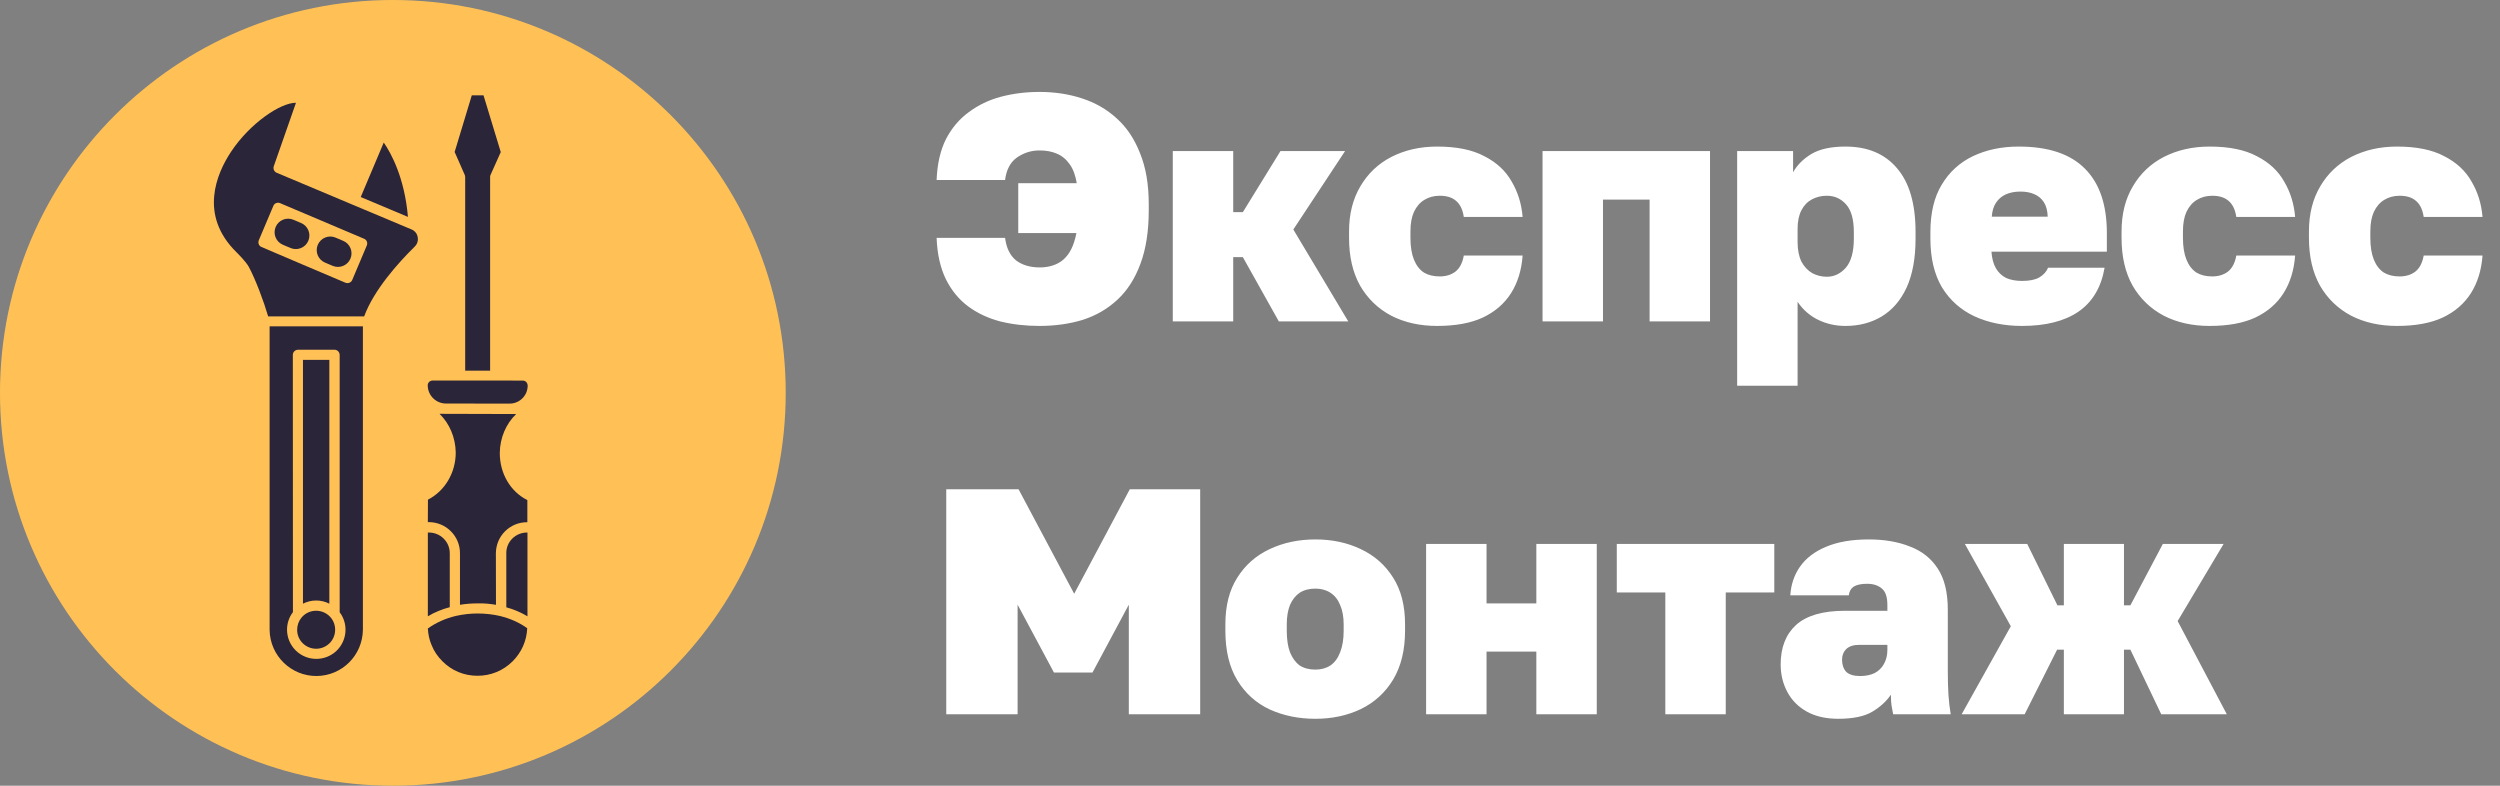
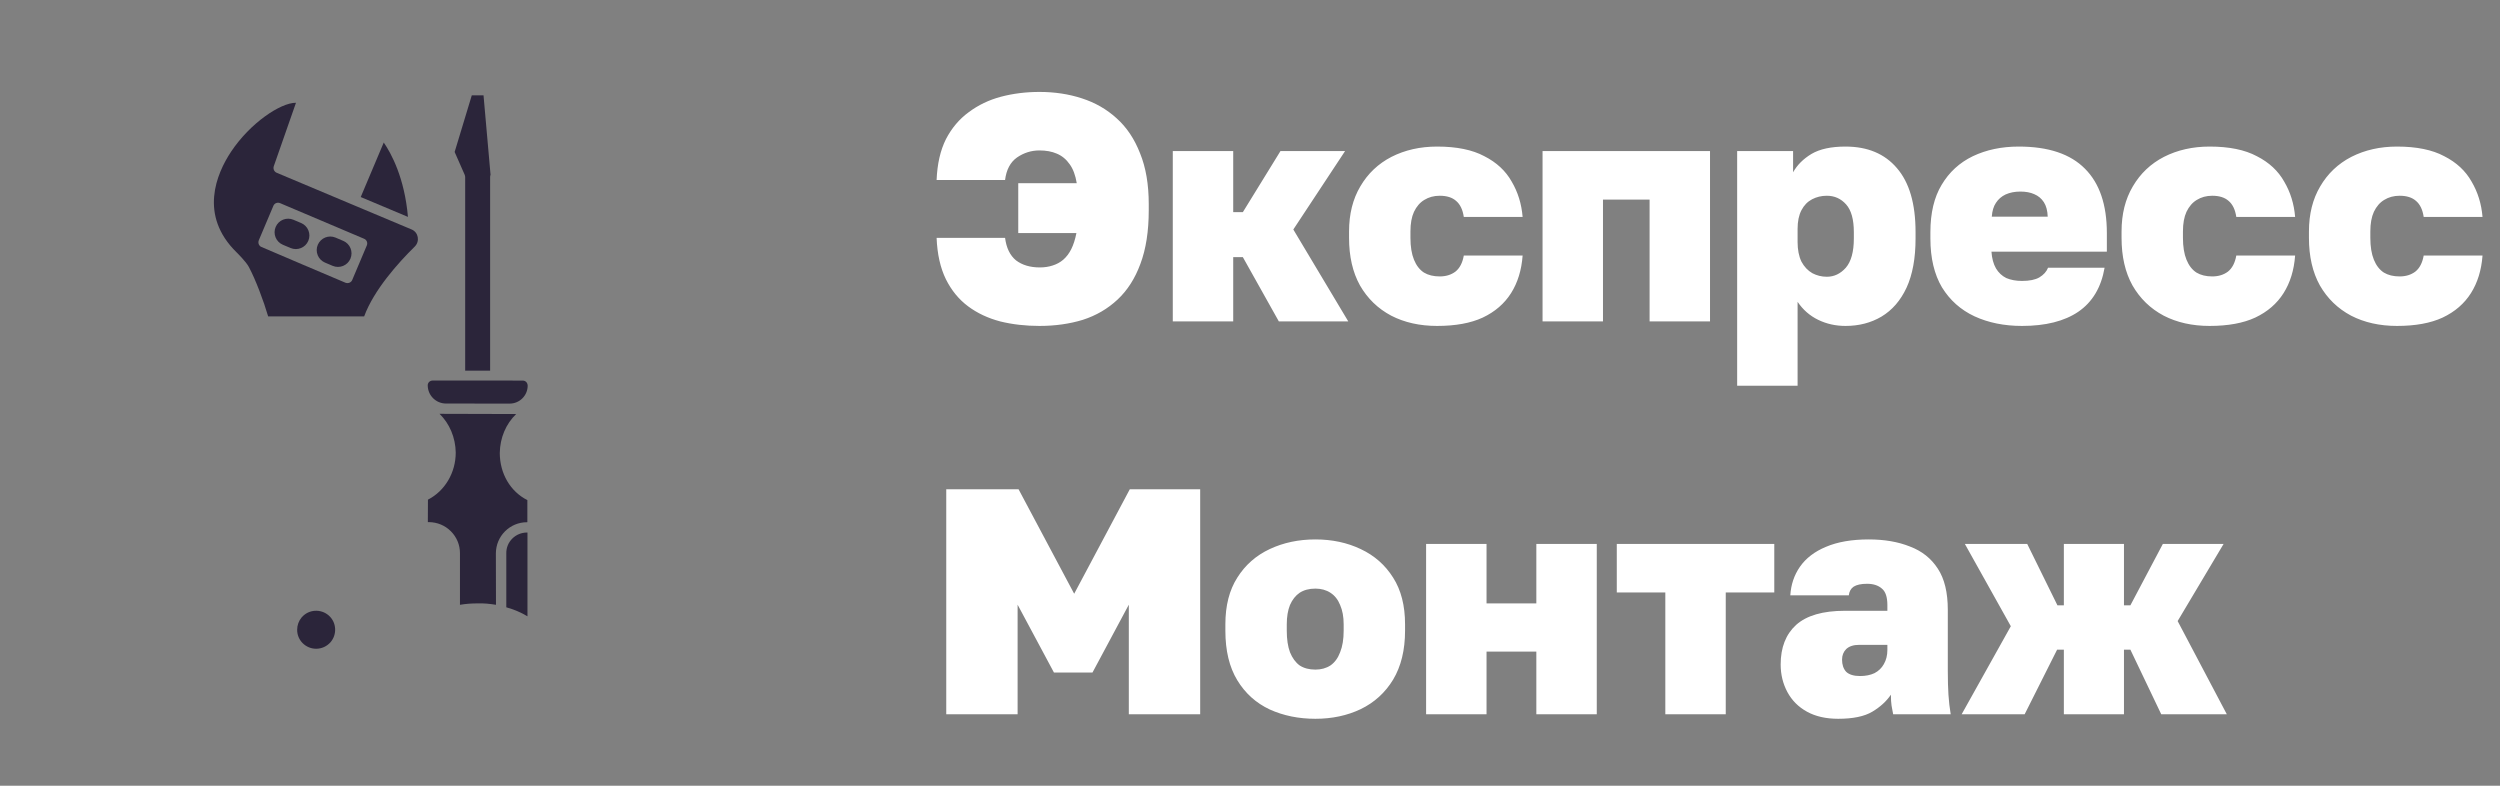
<svg xmlns="http://www.w3.org/2000/svg" width="140" height="44" viewBox="0 0 140 44" fill="none">
  <rect x="0" y="0" width="140" height="44" fill="#808080" stroke="none" />
  <path d="M58.21 18.252C57.43 18.252 56.698 18.168 56.014 18C55.33 17.82 54.73 17.538 54.214 17.154C53.698 16.77 53.284 16.266 52.972 15.642C52.66 15.006 52.486 14.232 52.45 13.32H56.284C56.356 13.884 56.56 14.304 56.896 14.58C57.244 14.844 57.688 14.976 58.228 14.976C58.492 14.976 58.732 14.94 58.948 14.868C59.176 14.796 59.374 14.688 59.542 14.544C59.722 14.388 59.872 14.19 59.992 13.95C60.112 13.71 60.208 13.41 60.28 13.05H57.022V10.26H60.298C60.226 9.816 60.094 9.462 59.902 9.198C59.71 8.922 59.47 8.724 59.182 8.604C58.906 8.484 58.582 8.424 58.21 8.424C57.754 8.424 57.334 8.556 56.95 8.82C56.578 9.084 56.356 9.504 56.284 10.08H52.45C52.486 9.18 52.66 8.418 52.972 7.794C53.296 7.17 53.722 6.666 54.25 6.282C54.778 5.886 55.378 5.598 56.05 5.418C56.734 5.238 57.454 5.148 58.21 5.148C59.062 5.148 59.854 5.268 60.586 5.508C61.33 5.748 61.978 6.12 62.53 6.624C63.094 7.128 63.532 7.782 63.844 8.586C64.168 9.378 64.33 10.326 64.33 11.43V11.772C64.33 12.948 64.174 13.95 63.862 14.778C63.562 15.594 63.136 16.26 62.584 16.776C62.032 17.292 61.384 17.67 60.64 17.91C59.896 18.138 59.086 18.252 58.21 18.252ZM65.676 18V8.46H69.06V11.88H69.6L71.706 8.46H75.324L72.426 12.852L75.504 18H71.616L69.6 14.4H69.06V18H65.676ZM80.479 18.252C79.507 18.252 78.649 18.06 77.905 17.676C77.161 17.28 76.579 16.716 76.159 15.984C75.751 15.252 75.547 14.364 75.547 13.32V12.96C75.547 11.988 75.757 11.148 76.177 10.44C76.597 9.72 77.179 9.168 77.923 8.784C78.679 8.4 79.531 8.208 80.479 8.208C81.571 8.208 82.453 8.388 83.125 8.748C83.809 9.096 84.319 9.57 84.655 10.17C85.003 10.758 85.207 11.418 85.267 12.15H81.973C81.913 11.742 81.769 11.442 81.541 11.25C81.325 11.058 81.019 10.962 80.623 10.962C80.299 10.962 80.011 11.04 79.759 11.196C79.519 11.34 79.327 11.562 79.183 11.862C79.051 12.15 78.985 12.516 78.985 12.96V13.32C78.985 13.812 79.051 14.22 79.183 14.544C79.315 14.868 79.501 15.108 79.741 15.264C79.981 15.408 80.275 15.48 80.623 15.48C80.971 15.48 81.265 15.39 81.505 15.21C81.745 15.018 81.901 14.718 81.973 14.31H85.267C85.207 15.126 84.991 15.828 84.619 16.416C84.247 17.004 83.719 17.46 83.035 17.784C82.363 18.096 81.511 18.252 80.479 18.252ZM86.383 18V8.46H95.761V18H92.377V11.178H89.767V18H86.383ZM97.281 21.6V8.46H100.413V9.648C100.641 9.24 100.983 8.898 101.439 8.622C101.907 8.346 102.543 8.208 103.347 8.208C104.583 8.208 105.543 8.61 106.227 9.414C106.923 10.218 107.271 11.412 107.271 12.996V13.356C107.271 14.46 107.103 15.378 106.767 16.11C106.431 16.83 105.963 17.37 105.363 17.73C104.775 18.078 104.103 18.252 103.347 18.252C102.795 18.252 102.285 18.138 101.817 17.91C101.349 17.682 100.965 17.346 100.665 16.902V21.6H97.281ZM102.303 15.498C102.711 15.498 103.065 15.33 103.365 14.994C103.665 14.646 103.815 14.1 103.815 13.356V12.996C103.815 12.288 103.671 11.772 103.383 11.448C103.095 11.124 102.735 10.962 102.303 10.962C102.003 10.962 101.727 11.028 101.475 11.16C101.223 11.292 101.025 11.496 100.881 11.772C100.737 12.048 100.665 12.396 100.665 12.816V13.554C100.665 13.986 100.737 14.352 100.881 14.652C101.037 14.94 101.241 15.156 101.493 15.3C101.745 15.432 102.015 15.498 102.303 15.498ZM113.232 18.252C112.236 18.252 111.348 18.072 110.568 17.712C109.8 17.352 109.194 16.812 108.75 16.092C108.318 15.36 108.102 14.448 108.102 13.356V12.996C108.102 11.928 108.312 11.046 108.732 10.35C109.152 9.642 109.734 9.108 110.478 8.748C111.234 8.388 112.092 8.208 113.052 8.208C114.708 8.208 115.944 8.622 116.76 9.45C117.576 10.266 117.984 11.466 117.984 13.05V14.094H111.522C111.546 14.466 111.63 14.778 111.774 15.03C111.918 15.27 112.11 15.45 112.35 15.57C112.602 15.678 112.896 15.732 113.232 15.732C113.652 15.732 113.976 15.666 114.204 15.534C114.444 15.39 114.606 15.21 114.69 14.994H117.857C117.666 16.098 117.174 16.92 116.382 17.46C115.602 17.988 114.552 18.252 113.232 18.252ZM113.142 10.728C112.83 10.728 112.554 10.782 112.313 10.89C112.086 10.998 111.906 11.154 111.774 11.358C111.642 11.55 111.564 11.808 111.54 12.132H114.672C114.66 11.796 114.588 11.526 114.456 11.322C114.324 11.118 114.144 10.968 113.916 10.872C113.7 10.776 113.442 10.728 113.142 10.728ZM123.739 18.252C122.767 18.252 121.909 18.06 121.165 17.676C120.421 17.28 119.839 16.716 119.419 15.984C119.011 15.252 118.807 14.364 118.807 13.32V12.96C118.807 11.988 119.017 11.148 119.437 10.44C119.857 9.72 120.439 9.168 121.183 8.784C121.939 8.4 122.791 8.208 123.739 8.208C124.831 8.208 125.713 8.388 126.385 8.748C127.069 9.096 127.579 9.57 127.915 10.17C128.263 10.758 128.467 11.418 128.527 12.15H125.233C125.173 11.742 125.029 11.442 124.801 11.25C124.585 11.058 124.279 10.962 123.883 10.962C123.559 10.962 123.271 11.04 123.019 11.196C122.779 11.34 122.587 11.562 122.443 11.862C122.311 12.15 122.245 12.516 122.245 12.96V13.32C122.245 13.812 122.311 14.22 122.443 14.544C122.575 14.868 122.761 15.108 123.001 15.264C123.241 15.408 123.535 15.48 123.883 15.48C124.231 15.48 124.525 15.39 124.765 15.21C125.005 15.018 125.161 14.718 125.233 14.31H128.527C128.467 15.126 128.251 15.828 127.879 16.416C127.507 17.004 126.979 17.46 126.295 17.784C125.623 18.096 124.771 18.252 123.739 18.252ZM134.233 18.252C133.261 18.252 132.403 18.06 131.659 17.676C130.915 17.28 130.333 16.716 129.913 15.984C129.505 15.252 129.301 14.364 129.301 13.32V12.96C129.301 11.988 129.511 11.148 129.931 10.44C130.351 9.72 130.933 9.168 131.677 8.784C132.433 8.4 133.285 8.208 134.233 8.208C135.325 8.208 136.207 8.388 136.879 8.748C137.563 9.096 138.073 9.57 138.409 10.17C138.757 10.758 138.961 11.418 139.021 12.15H135.727C135.667 11.742 135.523 11.442 135.295 11.25C135.079 11.058 134.773 10.962 134.377 10.962C134.053 10.962 133.765 11.04 133.513 11.196C133.273 11.34 133.081 11.562 132.937 11.862C132.805 12.15 132.739 12.516 132.739 12.96V13.32C132.739 13.812 132.805 14.22 132.937 14.544C133.069 14.868 133.255 15.108 133.495 15.264C133.735 15.408 134.029 15.48 134.377 15.48C134.725 15.48 135.019 15.39 135.259 15.21C135.499 15.018 135.655 14.718 135.727 14.31H139.021C138.961 15.126 138.745 15.828 138.373 16.416C138.001 17.004 137.473 17.46 136.789 17.784C136.117 18.096 135.265 18.252 134.233 18.252ZM52.99 40V27.4H57.04L60.154 33.25L63.268 27.4H67.21V40H63.214V33.862L61.18 37.66H59.02L56.986 33.862V40H52.99ZM73.661 40.252C72.725 40.252 71.873 40.078 71.105 39.73C70.337 39.37 69.731 38.824 69.287 38.092C68.843 37.36 68.621 36.436 68.621 35.32V34.96C68.621 33.916 68.843 33.046 69.287 32.35C69.731 31.642 70.337 31.108 71.105 30.748C71.873 30.388 72.725 30.208 73.661 30.208C74.597 30.208 75.443 30.388 76.199 30.748C76.967 31.108 77.573 31.642 78.017 32.35C78.461 33.046 78.683 33.916 78.683 34.96V35.32C78.683 36.4 78.461 37.312 78.017 38.056C77.573 38.788 76.967 39.34 76.199 39.712C75.443 40.072 74.597 40.252 73.661 40.252ZM73.661 37.498C73.985 37.498 74.267 37.42 74.507 37.264C74.747 37.096 74.927 36.85 75.047 36.526C75.179 36.202 75.245 35.8 75.245 35.32V34.96C75.245 34.54 75.179 34.18 75.047 33.88C74.927 33.58 74.747 33.352 74.507 33.196C74.267 33.04 73.985 32.962 73.661 32.962C73.313 32.962 73.019 33.04 72.779 33.196C72.551 33.352 72.371 33.58 72.239 33.88C72.119 34.18 72.059 34.54 72.059 34.96V35.32C72.059 35.8 72.119 36.202 72.239 36.526C72.371 36.85 72.551 37.096 72.779 37.264C73.019 37.42 73.313 37.498 73.661 37.498ZM79.862 40V30.46H83.246V33.79H86.035V30.46H89.419V40H86.035V36.49H83.246V40H79.862ZM93.258 40V33.178H90.54V30.46H99.36V33.178H96.642V40H93.258ZM102.939 40.252C102.255 40.252 101.673 40.12 101.193 39.856C100.713 39.592 100.347 39.226 100.095 38.758C99.843 38.29 99.717 37.774 99.717 37.21C99.717 36.262 100.005 35.524 100.581 34.996C101.169 34.468 102.081 34.204 103.317 34.204H105.693V33.88C105.693 33.436 105.591 33.13 105.387 32.962C105.183 32.782 104.907 32.692 104.559 32.692C104.223 32.692 103.971 32.746 103.803 32.854C103.647 32.962 103.557 33.124 103.533 33.34H100.257C100.293 32.74 100.473 32.206 100.797 31.738C101.133 31.258 101.619 30.886 102.255 30.622C102.903 30.346 103.701 30.208 104.649 30.208C105.525 30.208 106.293 30.34 106.953 30.604C107.625 30.856 108.147 31.27 108.519 31.846C108.891 32.41 109.077 33.178 109.077 34.15V37.57C109.077 38.074 109.089 38.518 109.113 38.902C109.137 39.274 109.179 39.64 109.239 40H106.017C105.981 39.832 105.951 39.67 105.927 39.514C105.903 39.358 105.891 39.154 105.891 38.902C105.639 39.274 105.291 39.592 104.847 39.856C104.403 40.12 103.767 40.252 102.939 40.252ZM104.163 37.858C104.475 37.858 104.745 37.804 104.973 37.696C105.201 37.576 105.375 37.408 105.495 37.192C105.627 36.964 105.693 36.7 105.693 36.4V36.112H104.109C103.797 36.112 103.557 36.19 103.389 36.346C103.233 36.502 103.155 36.7 103.155 36.94C103.155 37.228 103.233 37.456 103.389 37.624C103.557 37.78 103.815 37.858 104.163 37.858ZM109.852 40L112.606 35.068L110.032 30.46H113.524L115.216 33.898H115.576V30.46H118.942V33.898H119.302L121.12 30.46H124.522L121.948 34.78L124.702 40H121.03L119.302 36.382H118.942V40H115.576V36.382H115.198L113.38 40H109.852Z" fill="white" />
  <g clip-path="url(#clip0_43_640)">
-     <path d="M22 44C34.15 44 44 34.15 44 22C44 9.85 34.15 0 22 0C9.85 0 0 9.85 0 22C0 34.15 9.85 44 22 44Z" fill="#FFC156" />
-     <path d="M25.46 8.511L26.42 5.339H27.077L28.043 8.517L27.471 9.793C27.453 9.824 27.447 9.866 27.447 9.915V20.756H26.05V9.915C26.05 9.878 26.037 9.83 26.025 9.793L25.46 8.511Z" fill="#2B253A" />
+     <path d="M25.46 8.511L26.42 5.339H27.077L27.471 9.793C27.453 9.824 27.447 9.866 27.447 9.915V20.756H26.05V9.915C26.05 9.878 26.037 9.83 26.025 9.793L25.46 8.511Z" fill="#2B253A" />
    <path d="M23.953 21.576C23.953 21.43 24.069 21.314 24.233 21.308L25.764 21.308H27.733L29.282 21.314C29.428 21.314 29.544 21.43 29.55 21.594V21.594C29.55 22.151 29.098 22.602 28.541 22.602L24.974 22.598C24.41 22.597 23.953 22.14 23.953 21.576V21.576Z" fill="#2B253A" />
-     <path d="M23.959 34.513L23.959 29.822H24.02C24.324 29.822 24.622 29.937 24.846 30.162C25.071 30.387 25.187 30.673 25.187 30.989V34.003C24.743 34.118 24.33 34.288 23.959 34.513Z" fill="#2B253A" />
    <path d="M28.687 30.162C28.906 29.943 29.197 29.822 29.513 29.822H29.538L29.538 34.513C29.173 34.294 28.772 34.124 28.353 34.009L28.353 30.995C28.346 30.672 28.468 30.381 28.687 30.162Z" fill="#2B253A" />
-     <path d="M23.959 35.194C24.421 34.865 24.95 34.629 25.539 34.489C25.928 34.404 26.329 34.355 26.742 34.355C27.18 34.355 27.605 34.404 28 34.495C28.565 34.635 29.082 34.859 29.525 35.181C29.495 35.88 29.209 36.531 28.711 37.029C28.183 37.557 27.478 37.849 26.73 37.843C25.989 37.843 25.29 37.557 24.767 37.023C24.506 36.761 24.299 36.458 24.166 36.117C24.044 35.838 23.977 35.516 23.959 35.194Z" fill="#2B253A" />
    <path d="M24.615 23.174L28.906 23.186C28.334 23.733 28 24.517 27.988 25.368C27.988 26.522 28.584 27.531 29.532 28.005L29.532 29.245H29.507C29.045 29.245 28.608 29.427 28.28 29.755C27.952 30.083 27.775 30.515 27.769 30.983L27.775 33.869C27.441 33.814 27.101 33.778 26.748 33.79C26.408 33.79 26.08 33.814 25.758 33.869L25.758 30.976C25.758 30.515 25.576 30.077 25.247 29.749C24.919 29.421 24.488 29.245 24.02 29.238H23.959L23.965 27.981C24.913 27.494 25.521 26.474 25.521 25.343C25.509 24.505 25.174 23.721 24.615 23.174Z" fill="#2B253A" />
-     <path d="M20.322 35.277L20.322 18.274L15.098 18.274L15.098 35.277C15.12 36.721 16.305 37.873 17.743 37.856C19.159 37.839 20.3 36.699 20.322 35.277ZM17.71 36.897C16.806 36.897 16.074 36.164 16.074 35.261C16.074 34.908 16.189 34.561 16.404 34.28L16.399 19.872C16.399 19.717 16.525 19.59 16.685 19.585H18.735C18.889 19.585 19.016 19.712 19.021 19.872L19.021 34.285C19.567 35.007 19.413 36.032 18.696 36.572C18.404 36.787 18.063 36.897 17.71 36.897Z" fill="#2B253A" />
-     <path d="M18.443 33.806C17.975 33.569 17.435 33.569 16.966 33.806V20.152H18.443V33.806Z" fill="#2B253A" />
    <path d="M22.845 12.146L20.201 11.034L21.49 7.981C21.909 8.587 22.658 9.965 22.845 12.146Z" fill="#2B253A" />
    <path d="M23.226 13.808C23.521 13.518 23.436 13.013 23.055 12.852V12.852L19.71 11.447L15.49 9.673C15.352 9.612 15.286 9.458 15.33 9.314L16.575 5.755C15.71 5.749 14.007 6.89 12.938 8.499C12.134 9.711 11.115 12.053 13.258 14.141C13.264 14.147 13.781 14.653 13.936 14.951C14.31 15.645 14.773 16.88 15.016 17.717L20.393 17.717C20.937 16.244 22.282 14.736 23.226 13.808ZM19.567 15.833C19.495 15.86 19.418 15.86 19.346 15.833L16.994 14.835L14.646 13.832C14.614 13.822 14.58 13.8 14.553 13.772C14.47 13.689 14.448 13.568 14.492 13.458L15.308 11.529C15.368 11.381 15.534 11.315 15.682 11.375L18.035 12.372L20.388 13.37C20.537 13.43 20.603 13.596 20.542 13.744L19.727 15.673C19.699 15.745 19.644 15.8 19.567 15.833Z" fill="#2B253A" />
    <path d="M17.796 13.709C17.96 13.323 18.406 13.142 18.792 13.306L19.222 13.489C19.609 13.652 19.789 14.098 19.625 14.485V14.485C19.462 14.871 19.016 15.051 18.629 14.887L18.199 14.705C17.813 14.541 17.632 14.095 17.796 13.709V13.709Z" fill="#2B253A" />
    <path d="M15.437 12.71C15.6 12.323 16.046 12.143 16.433 12.307L16.863 12.489C17.249 12.653 17.43 13.099 17.266 13.485V13.485C17.102 13.871 16.656 14.052 16.27 13.888L15.839 13.706C15.453 13.542 15.273 13.096 15.437 12.71V12.71Z" fill="#2B253A" />
    <path d="M17.705 36.33C17.12 36.33 16.636 35.856 16.641 35.266C16.641 35.013 16.729 34.77 16.889 34.578C16.895 34.572 16.9 34.567 16.906 34.561C17.291 34.12 17.969 34.082 18.41 34.467C18.851 34.853 18.889 35.531 18.503 35.972C18.3 36.197 18.013 36.33 17.705 36.33Z" fill="#2B253A" />
  </g>
  <defs>
    <clipPath id="clip0_43_640">
      <rect width="44" height="44" fill="white" />
    </clipPath>
  </defs>
</svg>